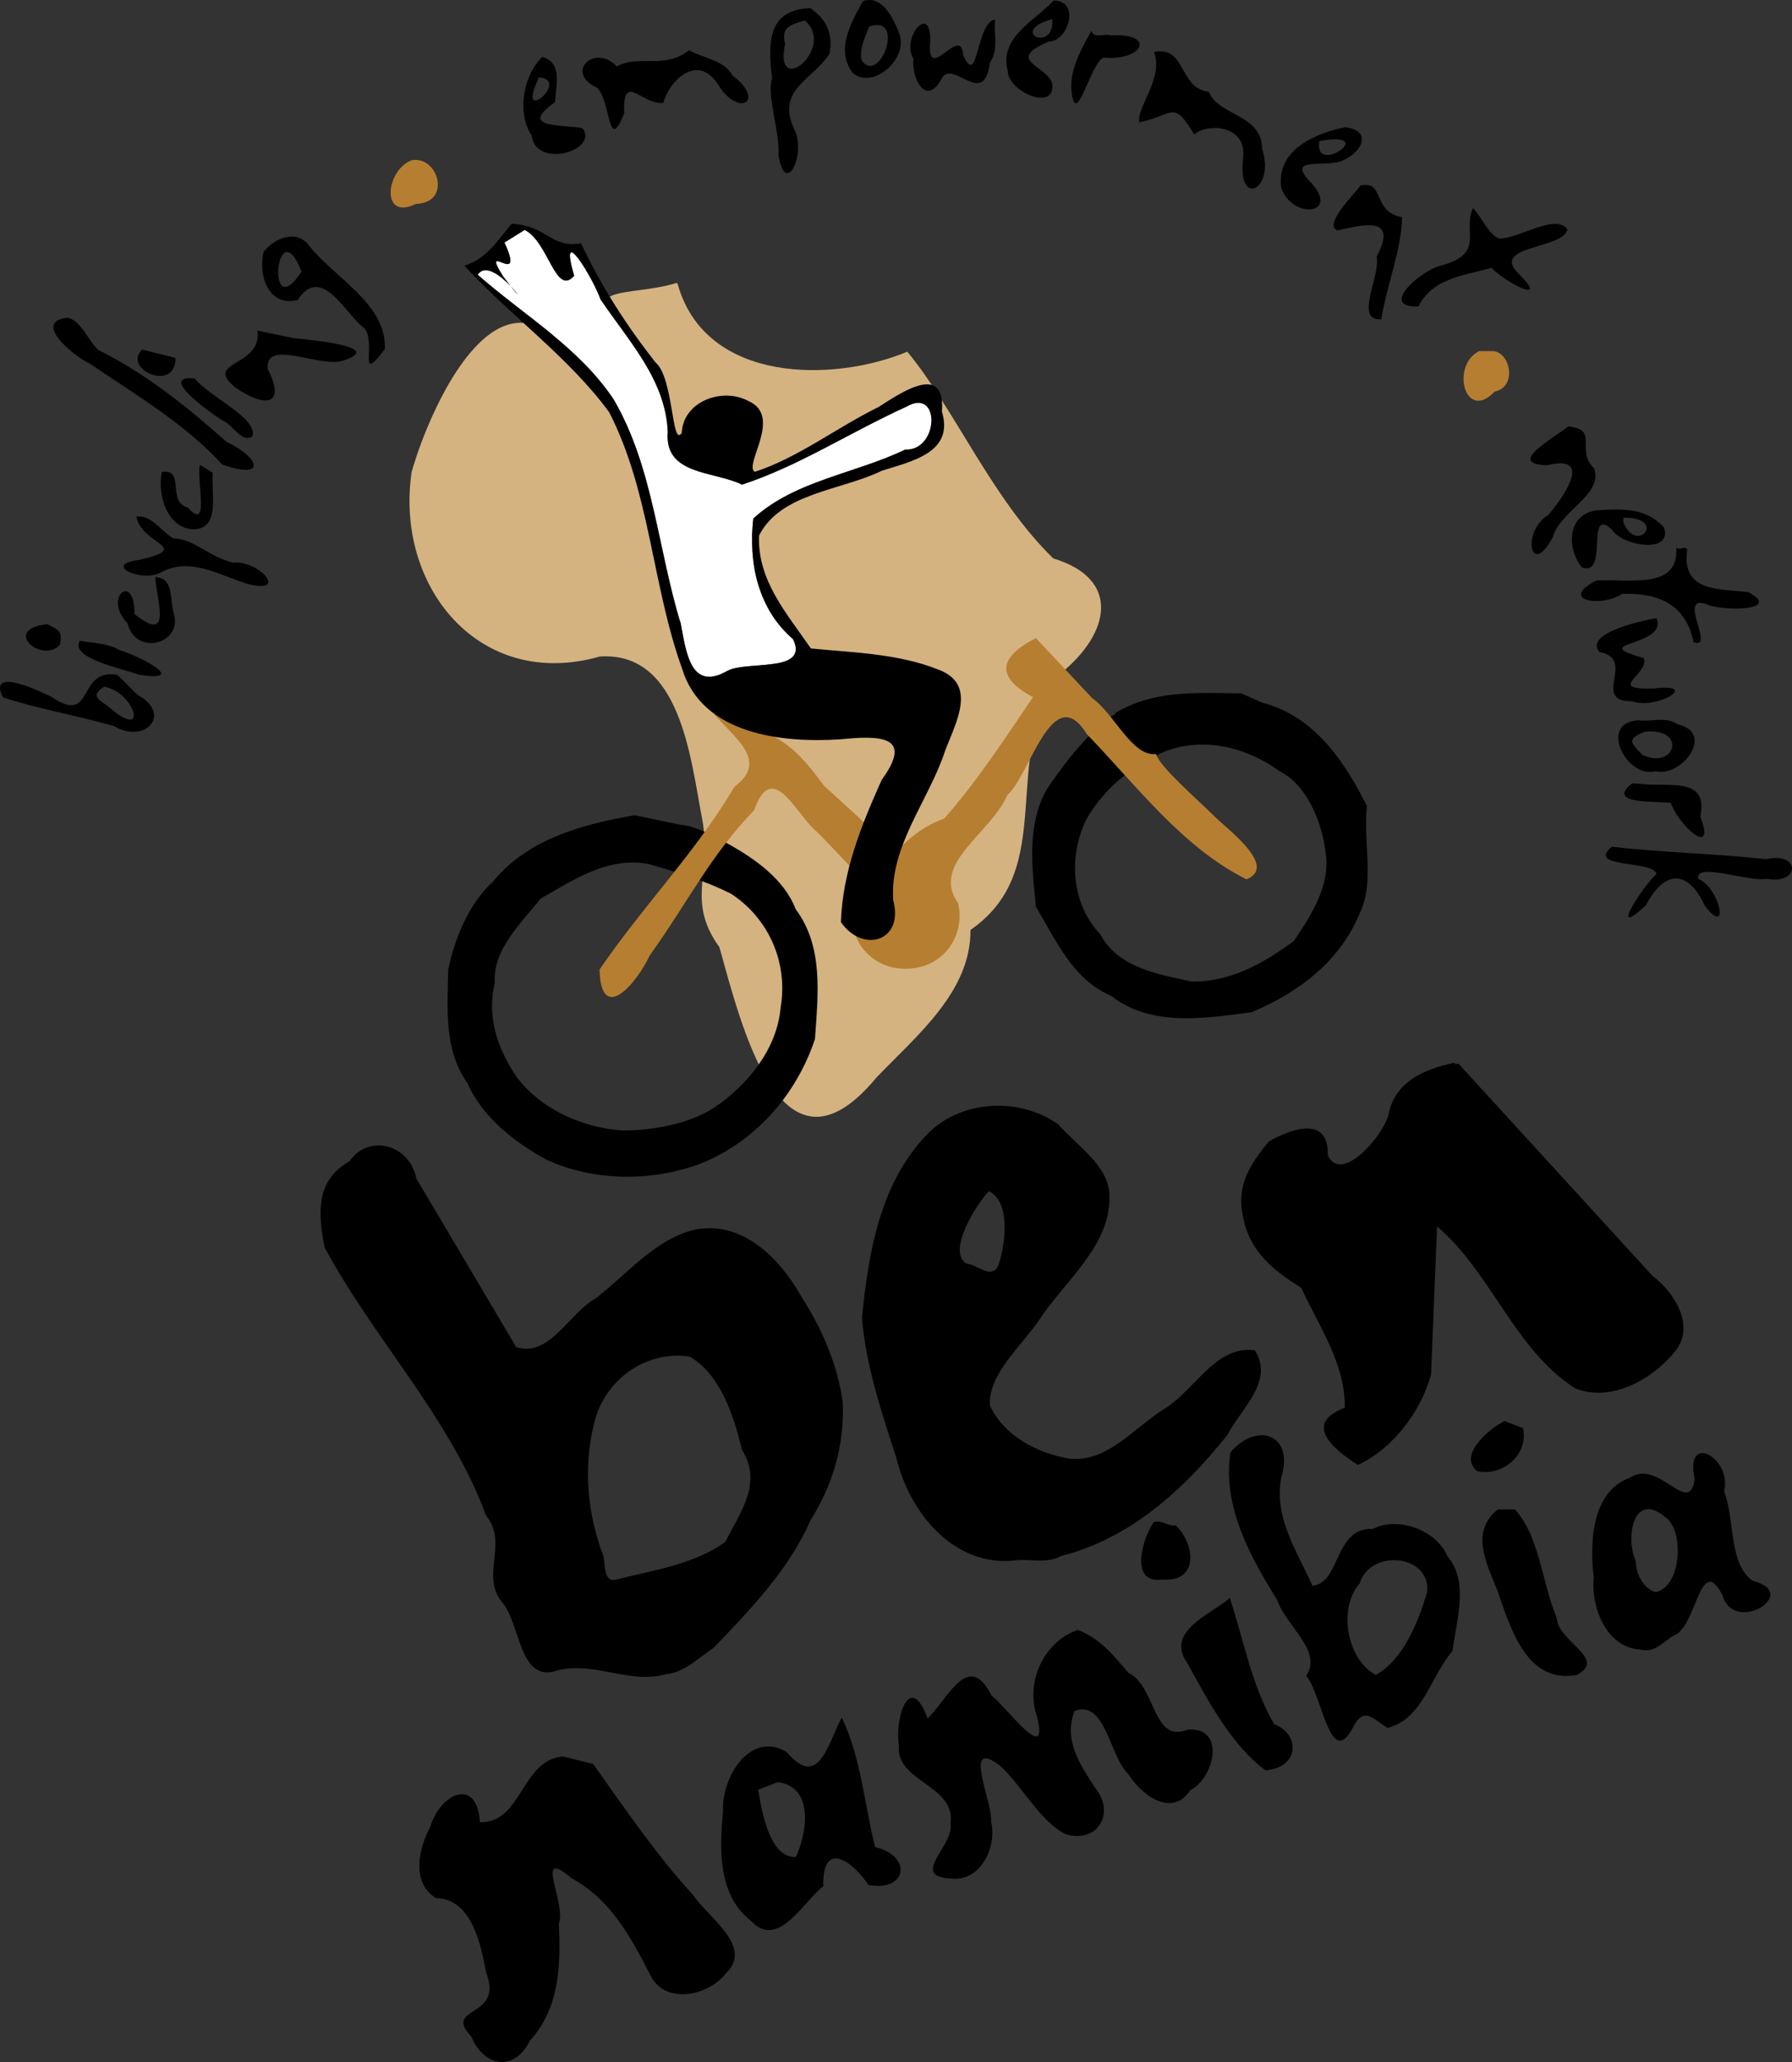
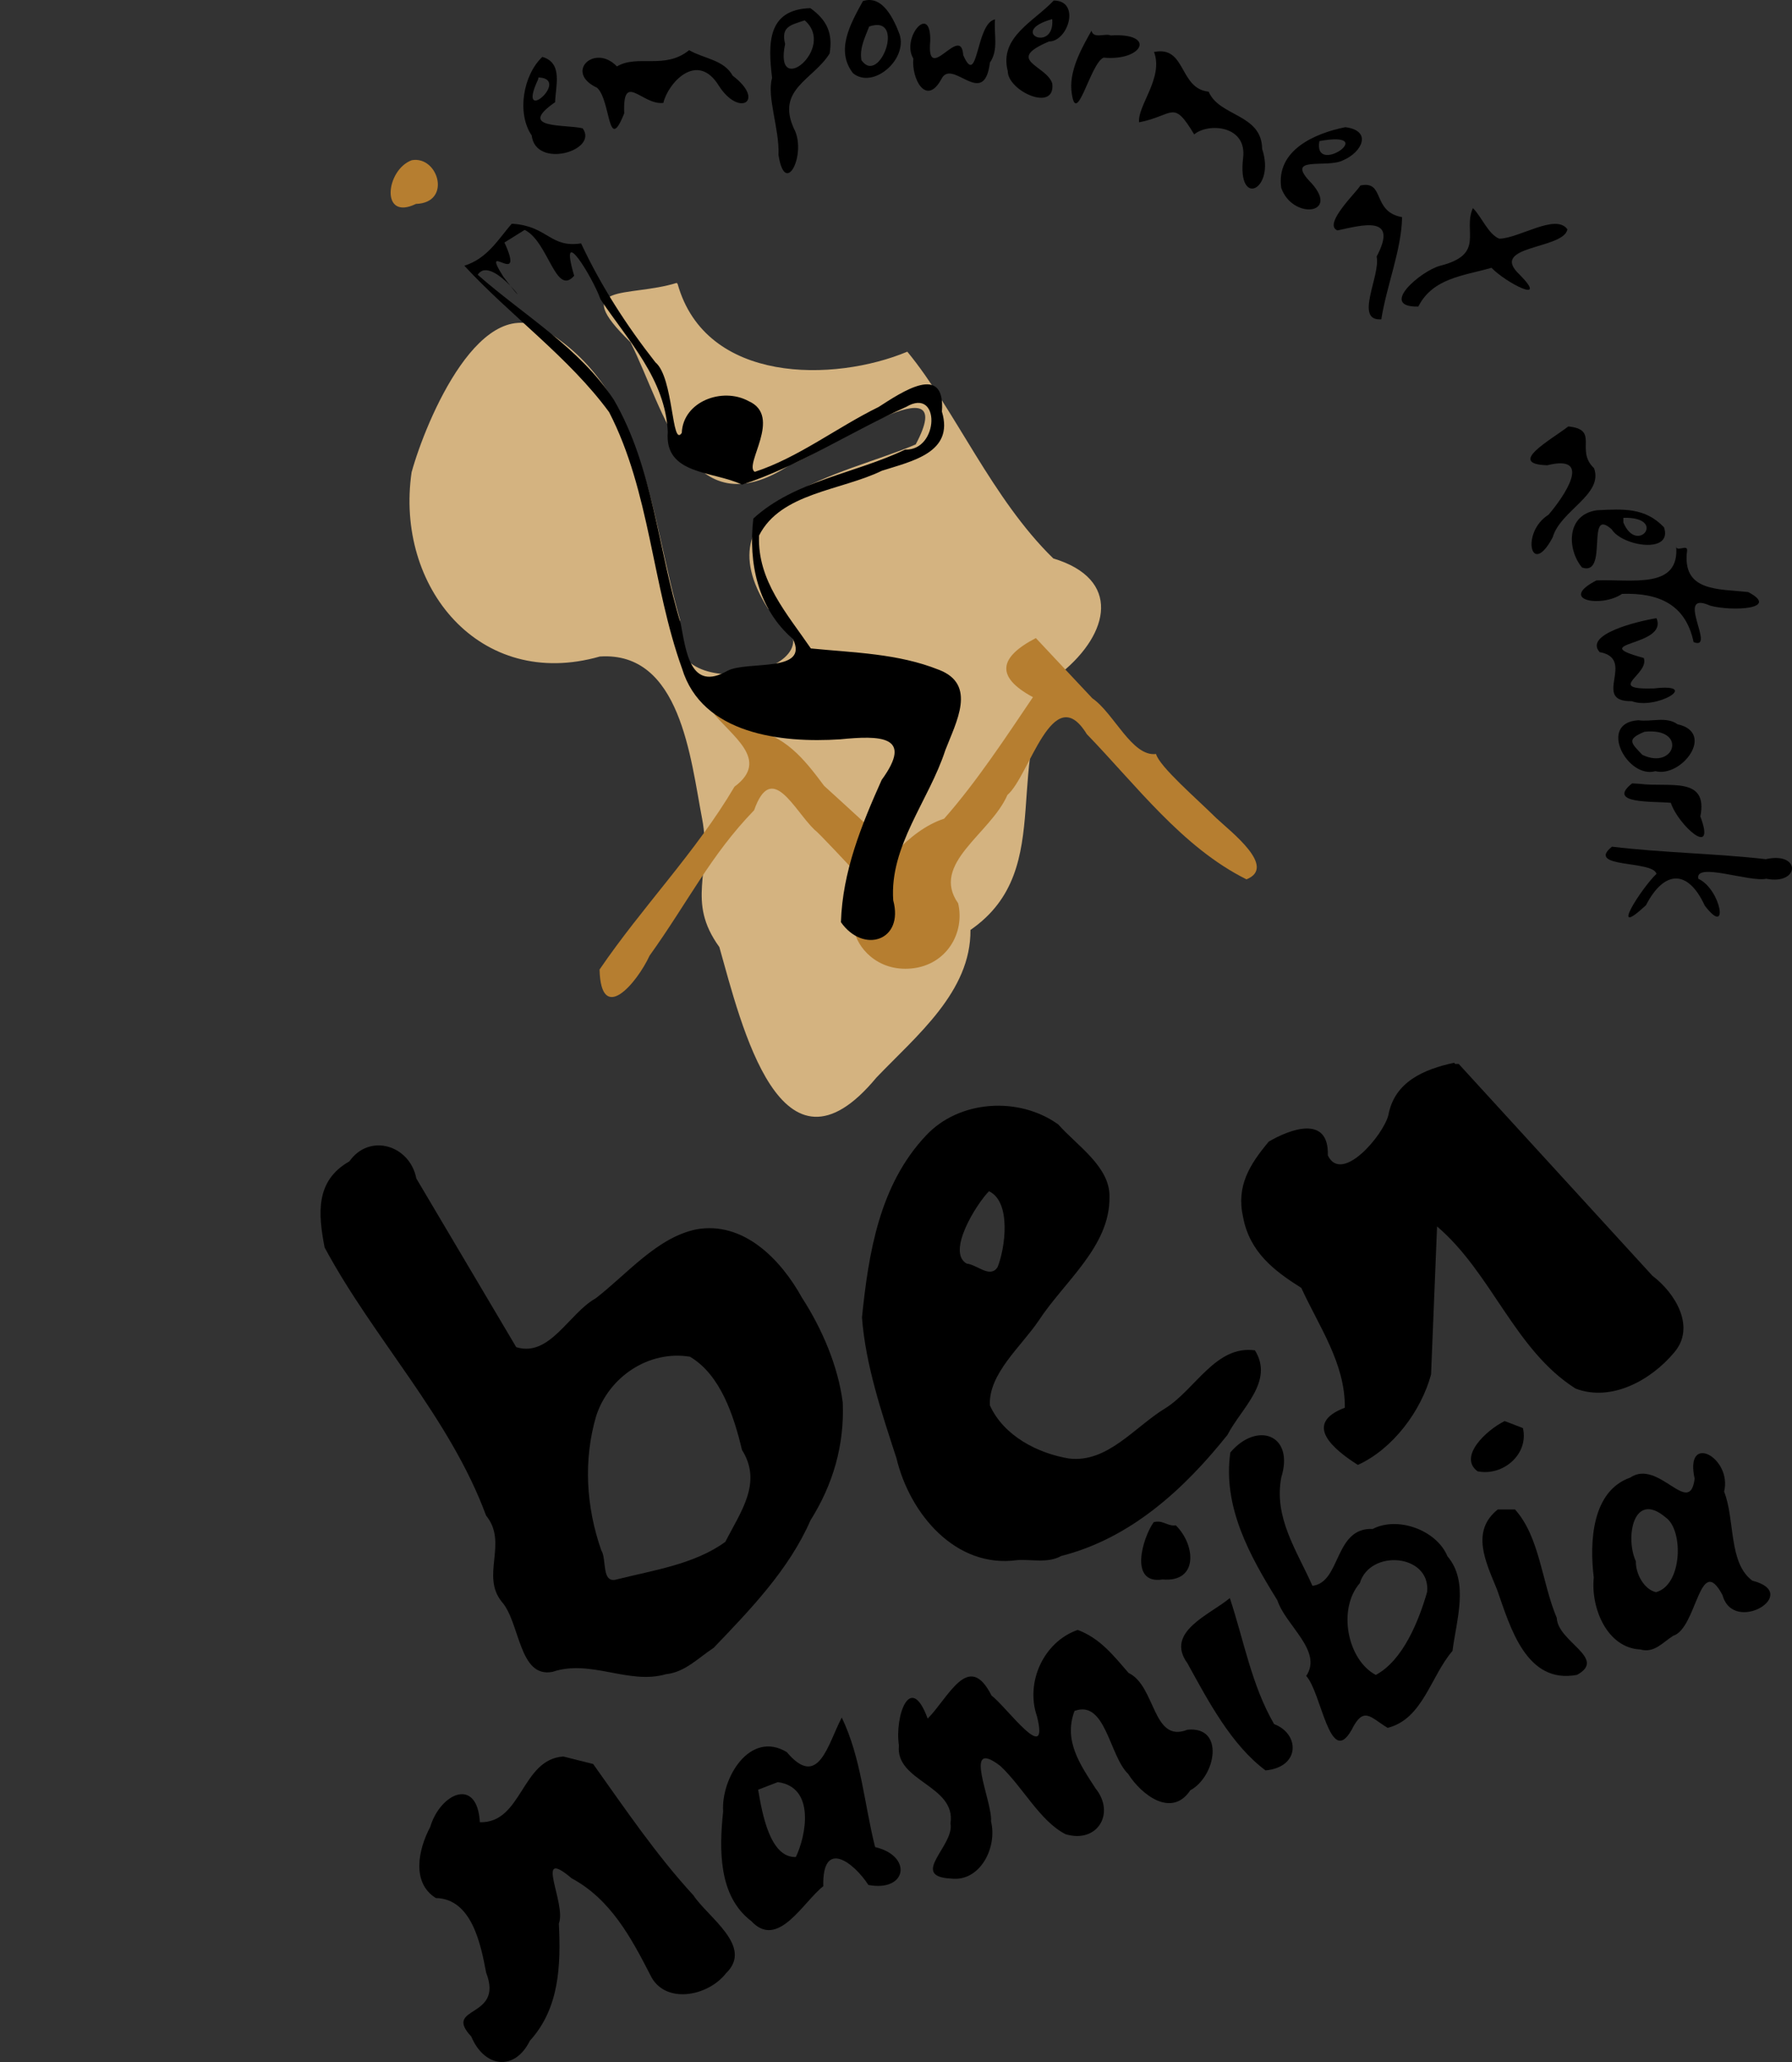
<svg xmlns="http://www.w3.org/2000/svg" version="1.1" width="1000" height="1150" viewBox="0 0 1000 1150">
  <rect x="0" y="0" width="1000" height="1150" fill="#333333" stroke="none" />
  <path style="fill:#d4b380;" d="m 377.619,157.782 c -27.05,8.402 -60.446,-0.653 -25.815,33.049 19.144,37.98 32.919,105.186 88.98,68.486 20.871,-7.824 95.968,-59.791 70.22,-11.469 -39.939,17.279 -121.648,29.862 -82.43,91.611 53.759,34.268 -64.552,58.661 -49.057,6.314 -16.367,-56.302 -18.63,-126.184 -73.824,-160.61 -36.859,-25.245 -68.013,49.336 -76.015,78.239 -9.312,63.993 38.044,121.87 105.027,102.752 45.053,-3.043 50.638,56.837 57.094,90.437 5.805,30.391 -9.194,45.55 9.628,71.61 12.228,43.21 34.324,137.143 87.65,72.767 22.457,-23.423 52.818,-47.973 52.47,-82.321 50.1,-34.595 14.931,-96.586 50.962,-143.612 26.661,-21.801 33.386,-52.086 -4.745,-63.596 C 553.555,278.122 533.03,228.523 506.318,196.139 465.602,213.153 393.84,214.298 378.138,158.358 Z" />
-   <path style="display:inline;fill:#ffffff;" d="m 292.787,128.209 c 13.344,6.616 17.253,37.431 27.616,25.591 -9.014,-30.726 10.279,0.696 14.697,13.124 15.576,23.307 36.129,44.439 37.559,73.913 -2.097,24.167 25.304,21.731 41.431,29.449 30.854,-9.916 60.984,-29.657 91.556,-43.351 19.323,-11.441 18.488,24.579 -0.567,23.804 -27.868,13.421 -61.51,17.233 -84.692,38.461 -2.87,24.811 2.503,50.286 22.116,67.208 9.214,18.969 -25.212,11.999 -36.424,17.631 -20.856,12.08 -23.28,-10.845 -26.202,-26.246 -12.751,-41.414 -15.36,-87.096 -37.372,-124.891 -19.188,-29.112 -50.176,-46.969 -75.925,-69.669 8.404,-12.889 35.446,28.989 14.252,1.019 -13.605,-21.538 12.875,7.571 0.667,-18.992 3.767,-2.343 7.527,-4.698 11.288,-7.05 z" id="path33055" />
-   <path style="fill:#000000;" d="m 354.05,454.654 c -29.269,5.163 -59.411,13.146 -79.048,37.133 -13.404,12.21 -21.347,31.821 -24.912,49.114 -0.329,21.987 -2.534,44.4 10.853,63.348 8.167,18.758 26.55,33.079 44.084,42.571 26.688,12.22 58.735,12.21 85.677,2.231 30.685,-12.154 53.756,-38.481 64.079,-69.609 1.66,-24.571 4.992,-51.293 -10.831,-72.469 -6.426,-17.013 -23.688,-28.371 -35.925,-35.402 -12.237,-7.031 -22.37,-11.393 -28.003,-11.523 -8.659,-1.797 -17.315,-3.594 -25.974,-5.395 z m -0.585,26.388 c 2.722,0.023 5.491,0.27 8.34,0.78 17.571,5.111 32.353,9.654 46.207,16.66 21.214,13.934 31.85,38.635 27.577,63.608 -1.92,22.757 -18.303,43.121 -37.174,55.743 -14.264,9.126 -34.073,12.562 -50.821,12.674 -22.957,-1.61 -45.878,-11.854 -59.551,-30.244 -10.583,-16.004 -16.447,-32.975 -11.936,-52.125 -1.196,-18.785 14.993,-33.505 25.584,-46.991 16.552,-9.376 32.721,-20.265 51.774,-20.105 z" />
-   <path style="fill:#000000;" d="m 674.531,386.475 c -18.067,-0.011 -35.866,1.407 -52.034,11.092 -0.123,0.185 -0.19,0.415 -0.238,0.672 -15.262,9.02 -33.571,34.78 -38.365,42.463 -11.013,19.606 -7.957,44.077 -5.784,65.081 11.454,19.018 20.431,40.404 42.113,49.699 22.095,17.449 52.65,12.401 78.268,9.034 26.141,-10.923 49.279,-28.41 60.31,-55.18 8.537,-17.946 1.692,-40.116 3.986,-59.773 -12.61,-25.249 -29.457,-50.163 -58.403,-57.672 -3.914,-1.727 -7.827,-3.451 -11.741,-5.178 -6.033,-0.064 -12.088,-0.235 -18.11,-0.238 z m -5.654,28.814 c 16.048,-0.585 31.871,5.226 45.254,14.84 15.716,8.037 23.92,29.394 25.692,46.124 2.6,17.901 -8.539,34.781 -17.807,48.572 -17.054,12.434 -34.926,22.678 -56.627,22.661 -18.616,-3.996 -41.415,-7.616 -51.384,-26.388 -16.001,-16.893 -17.942,-42.76 -8.124,-63.369 10.241,-19.331 30.544,-33.966 46.965,-39.625 5.317,-1.708 10.681,-2.621 16.031,-2.816 z" />
  <path style="fill:#b67e30;" d="m 578.044,355.863 c -20.454,10.615 -22.868,21.537 -1.625,32.952 -14.865,21.977 -31.498,47.338 -49.543,67.767 -9.906,3.218 -19.478,10.443 -27.642,19.303 -11.233,-12.611 -29.285,-28.327 -39.362,-37.632 -11.008,-14.826 -22.355,-29.139 -41.918,-31.414 -7.75,-1.766 -14.187,-5.658 -20.645,-10.096 10.62,13.706 32.893,26.898 12.564,42.008 -21.643,36.675 -51.313,66.77 -75.3,101.976 0.781,31.127 20.753,7.726 27.924,-7.756 21.654,-30.18 33.935,-55.927 58.317,-81.07 9.822,-27.901 22.189,-0.184 33.772,10.919 2.364,1.612 18.125,18.709 30.696,31.999 -6.219,10.678 -9.838,14.767 -8.545,23.859 1.293,9.092 12.465,23.35 31.984,21.442 19.519,-1.909 29.865,-19.91 25.952,-36.353 -15.621,-22.159 18.113,-38.729 27.512,-60.423 12.306,-10.413 25.295,-64.844 44.279,-33.927 27.802,28.717 53.273,63.13 89.121,81.005 17.007,-6.82 -8.323,-26.212 -16.854,-34.165 -10.956,-10.858 -31.604,-28.592 -33.621,-35.747 -13.434,1.66 -23.434,-22.723 -35.549,-31.067 z" />
  <path style="display:inline;fill:#000000;" d="m 285.508,124.83 c -7.59,8.786 -13.533,19.313 -26.383,23.369 25.37,27.558 58.419,51.134 80.789,81.665 22.889,44.357 23.952,96.606 40.699,142.992 11.121,36.624 55.426,41.636 88.207,39.466 22.241,-2.178 41.29,-2.216 23.19,22.635 -11.385,25.439 -21.853,51.121 -22.735,79.364 12.448,17.729 35.263,10.467 29.18,-12.179 -2.136,-30.399 19.95,-55.687 29.057,-83.717 5.979,-15.617 17.925,-36.752 -3.692,-44.914 -22.78,-9.089 -47.251,-9.477 -71.334,-11.862 -13.337,-19.521 -29.882,-37.766 -28.917,-62.945 12.051,-23.883 45.734,-25.051 68.57,-36.171 16.728,-5.344 40.415,-10.086 33.481,-32.967 2.061,-27.586 -22.486,-10.81 -35.315,-2.588 -23.229,11.372 -44.933,28.328 -69.122,36.183 -6.353,-3.891 15.807,-31.029 -3.504,-39.482 -14.47,-7.883 -36.483,0.1 -37.221,17.75 -5.708,8.613 -4.486,-30.882 -14.687,-39.315 -16.201,-20.658 -30.272,-42.413 -41.507,-66.385 -17.085,2.71 -18.533,-9.45 -37.803,-10.898 z m 7.279,3.38 c 13.344,6.616 17.253,37.431 27.616,25.591 -9.014,-30.726 10.279,0.696 14.697,13.124 15.576,23.307 36.129,44.439 37.559,73.913 -2.097,24.167 25.304,21.731 41.431,29.449 30.854,-9.916 60.984,-29.657 91.556,-43.351 19.323,-11.441 18.488,24.579 -0.567,23.804 -27.868,13.421 -61.51,17.233 -84.692,38.461 -2.87,24.811 2.503,50.286 22.116,67.208 9.214,18.969 -25.212,11.999 -36.424,17.631 -20.856,12.08 -23.28,-10.845 -26.202,-26.246 -12.751,-41.414 -15.36,-87.096 -37.372,-124.891 -19.188,-29.112 -50.176,-46.969 -75.925,-69.669 8.404,-12.889 35.446,28.989 14.252,1.019 -13.605,-21.538 12.875,7.571 0.667,-18.992 3.767,-2.343 7.527,-4.698 11.288,-7.05 z" />
  <path style="fill:#b67e30;" d="m 229.813,89.343 c -14.544,5.255 -17.756,34.159 2.307,24.379 20.153,-0.62 12.532,-26.943 -2.307,-24.379 z" />
-   <path style="fill:#b67e30;" d="m 825.392,195.825 c -16.132,8.056 -7.796,39.904 8.63,22.612 13.358,-2.751 8.539,-23.686 -2.133,-22.612 -2.166,-1e-5 -4.331,2e-5 -6.497,3e-5 z" />
  <path style="fill:#000000;" d="m 759.125,103.468 c -1.396,2.943 -21.276,21.734 -12.761,25.032 13.697,-2.918 34.285,-8.878 21.847,14.61 2.322,10.4 -12.793,36.188 2.609,34.973 2.977,-18.921 11.278,-38.71 11.592,-56.978 -17.12,-3.051 -9.294,-20.685 -23.287,-17.636 z m 62.801,12.587 c -5.83,12.876 7.219,25.759 -18.305,32.172 -10.554,2.749 -34.698,23.18 -12.153,22.748 8.1,-16.002 25.469,-17.187 40.837,-21.622 8.204,8.521 32.272,20.677 15.768,3.879 -17.87,-16.591 24.474,-13.98 26.602,-25.326 -6.449,-9.091 -26.812,5.022 -38.028,5.217 -6.222,-2.532 -9.715,-12.116 -14.722,-17.068 z M 750.763,70.928 c -17.191,3.441 -38.738,12.864 -35.787,33.819 6.08,17.699 32.736,15.069 16.965,-2.493 -15.838,-16.049 8.503,-8.08 17.652,-12.911 10.379,-4.402 16.448,-16.402 1.17,-18.415 z m -14.493,7.756 c 34.474,-6.257 -3.694,20.236 0,0 z m -92.284,-49.699 c 5.443,14.354 -9.301,29.94 -8.34,39.235 19.491,-3.768 18.786,-13.219 30.755,6.747 7.797,-6.609 29.699,-5.139 27.279,13.295 -3.322,28.278 18.183,17.311 10.637,-5.204 C 704.128,63.422 680.389,65.111 674.479,51.139 657.768,49.399 662.083,25.37 643.986,28.985 Z M 452.226,4.547 c -24.13,0.736 -23.692,19.733 -21.373,38.933 -3.095,10.462 4.208,28.542 3.576,42.923 3.732,24.446 16.091,-1.009 8.547,-14.825 -9.919,-21.931 10.971,-27.145 19.995,-41.77 1.817,-11.266 -1.419,-18.53 -10.745,-25.261 z m -3.184,6.803 C 466.965,26.777 431.578,55.518 438.124,24.543 435.702,14.816 441.106,14.018 449.042,11.35 Z M 302.644,31.736 c -10.738,10.148 -14.37,31.44 -5.933,43.822 2.261,18.879 37.484,8.429 28.44,-3.981 -9.54,-2.373 -37.293,0.573 -15.375,-14.578 0.221,-8.996 4.556,-21.889 -7.132,-25.264 z m -2.101,11.461 c 18.38,0.747 -12.76,27.8 -0.309,1.174 z M 384.573,27.988 c -13.698,11.049 -28.626,2.18 -40.309,9.066 -12.399,-13.016 -29.599,3.322 -11.071,11.885 7.769,7.077 5.808,37.704 15.143,14.252 -0.936,-23.828 9.953,-4.349 21.852,-5.804 2.378,-10.646 18.733,-29.411 30.969,-9.547 11.35,17.76 26.231,8.428 7.714,-5.617 -5.015,-9.004 -16.11,-9.446 -24.298,-14.235 z M 609.087,17.134 c -4.223,7.643 -12.161,20.704 -11.243,32.866 2.371,23.642 10.433,-14.743 17.993,-17.855 21.976,2.064 29.609,-13.965 3.973,-12.368 -3.19,-1.406 -9.567,2.112 -10.723,-2.643 z M 588.031,0.279 C 576.97,12.064 557.471,20.68 562.36,39.623 c -0.011,11.197 26.714,23.248 24.848,6.997 -3.088,-10.226 -26.931,-12.908 -1.818,-23.485 10.7,0.004 17.754,-22.759 2.64,-22.856 z M 587.186,10.656 c 1.6,19.241 -25.324,7.073 0,0 z m -31.931,0.173 c -10.782,1.981 -9.384,38.991 -17.742,19.932 -1.198,-18.099 -20.727,17.701 -18.413,-7.973 0.454,-21.581 -16.341,-1.612 -9.426,9.879 -1.137,11.216 7.209,26.993 15.666,11.417 5.964,-12.102 23.774,17.297 27.067,-9.172 4.986,-7.158 2.095,-15.998 2.848,-24.084 z M 481.536,0.604 C 474.47,13.493 466.176,28.103 475.99,40.814 c 11.045,9.127 30.561,-7.403 26.018,-21.644 -3.047,-8.001 -9.354,-22.277 -20.472,-18.566 z m 3.488,14.19 c 20.777,-7.098 5.804,33.38 -4.311,18.761 -1.135,-6.827 1.951,-12.575 4.311,-18.761 z" />
-   <path style="fill:#000000;" d="m 65.5,376.336 c -23.241,-3.737 -12.351,28.969 -37.067,12.119 -11.53,-5.508 -34.656,-15.46 -26.861,0.424 16.796,5.798 42.145,10.37 62.108,16.075 16.701,10.264 33.284,-6.372 12.854,-17.584 -3.678,-3.678 -7.356,-7.357 -11.034,-11.035 z m -7.365,6.651 c 16.446,2.623 25.036,29.68 4.528,12.932 -5.201,-5.03 -13.97,-6.957 -4.528,-12.932 z M 44.487,357.314 c -5.481,9.725 22.458,15.188 32.904,18.946 28.051,4.384 2.138,-9.791 -10.585,-13.625 -6.798,-4.043 -14.776,-3.858 -22.319,-5.321 z m -17.937,-9.186 c -26.169,2.553 -3.127,22.474 6.954,11.46 1.386,-7.824 -0.618,-8.09 -6.954,-11.46 z M 86.664,321.827 c 0.245,11.368 10.369,38.325 -11.633,20.603 0.342,-23.726 -17.974,-9.547 -3.916,5.175 4.763,18.638 30.367,11.416 26.035,-4.785 -2.706,-9.132 0.055,-20.384 -10.485,-20.993 z M 76.093,288.117 c 2.839,15.855 32.591,17.104 0.975,24.279 -19.675,2.46 1.344,12.278 12.023,7.221 16.433,-9.457 32.473,0.845 48.905,6.005 23.807,6.138 6.382,-13.324 -7.96,-11.839 C 116.489,310.61 108.46,300.488 96.759,300.27 89.869,296.426 84.725,287.014 76.093,288.117 Z m 35.506,-28.814 c -2.323,7.489 6.062,38.096 -6.861,23.706 -11.872,-3.104 -1.159,-21.932 -14.436,-19.742 -2.678,12.983 3.142,31.372 17.572,31.934 15.29,-0.044 9.895,-19.998 10.831,-31.522 -2.368,-1.459 -4.737,-2.917 -7.105,-4.376 z M 37.858,177.172 c -20.03,1.996 2.456,20.957 12.138,25.582 25.72,17.443 52.781,33.207 74.016,56.289 24.115,8.651 22.089,-3.13 2.306,-12.693 -22.08,-19.59 -44.964,-38.044 -71.541,-51.218 -5.715,-5.441 -9.563,-16.134 -16.919,-17.96 z m 103.19,65.911 c 2.171,-10.324 -23.954,-21.576 -32.38,-31.996 -21.108,-2.151 8.237,18.879 15.634,23.517 5.387,1.851 11.168,13.436 16.746,8.479 z m 6.034,-102.633 c -3.077,13.473 2.605,30.591 18.977,26.973 13.415,-20.559 26.31,7.579 37.674,16.035 6.12,9.364 -4.297,31.167 11.011,11.302 1.192,-24.819 -27.218,-39.283 -41.993,-57.386 -6.808,-9.835 -19.428,-4.822 -25.669,3.077 z m 21.186,11.006 c -20.368,31.191 -14.15,-35.88 0,0 z m -24.609,32.93 c 2.84,20.403 -30.549,16.815 -12.463,31.635 17.057,11.829 28.627,10.012 18.132,-10.33 -1.233,-17.379 29.807,0.042 42.459,-4.669 23.348,-7.612 -18.042,-11.433 -28.178,-12.47 -6.652,-1.379 -13.301,-2.772 -19.95,-4.166 z m -64.339,10.572 c -11.365,11.01 18.923,24.217 18.587,4.68 -6.212,-1.563 -12.395,-3.12 -18.587,-4.68 z" />
  <path style="fill:#000000;" d="m 899.522,472.203 c -14.955,12.124 22.979,7.483 24.847,15.144 -8.536,8.192 -27.084,37.264 -5.875,17.516 10.18,-19.614 23.381,-20.203 32.794,0.151 13.846,18.28 9.088,-9.077 -3.543,-14.907 -2.251,-9.595 28.763,2.061 37.881,-0.023 18.83,3.699 19.574,-15.312 -0.231,-10.916 -28.531,-3.226 -57.475,-3.557 -85.873,-6.965 z m 11.265,-35.314 c -14.732,11.642 12.126,9.876 21.587,10.86 4.143,12.518 25.518,31.615 16.485,7.591 4.535,-22.737 -17.709,-16.087 -33.714,-18.177 l -3.049,-0.192 z m 3.509,-35.205 c -22.879,1.34 -6.266,32.866 9.467,28.402 14.612,3.761 33.734,-21.448 12.342,-26.164 -6.22,-4.517 -14.684,-1.187 -21.808,-2.239 z m 3.379,6.434 c 24.129,-2.579 17.21,21.67 -1.197,12.861 -6.403,-6.691 -8.935,-8.678 1.197,-12.861 z m 6.694,-63.348 c -10.649,1.709 -40.522,9.001 -31.73,18.907 20.825,3.832 -4.978,27.748 17.908,27.369 13.629,5.129 39.113,-10.171 12.477,-7.107 -27.572,0.815 -2.427,-7.676 -5.741,-16.985 -33.374,-8.986 13.893,-6.132 7.085,-22.184 z m 10.94,-40.686 c 2.493,24.938 -24.457,18.79 -44.455,19.627 -21.583,11.106 2.891,15.323 14.317,7.489 20.301,-0.66 35.481,5.73 39.906,26.898 12.978,5.138 -11.204,-29.512 9.274,-20.308 12.197,3.271 39.228,1.948 21.239,-7.578 -16.837,-1.879 -37.135,-0.101 -34.13,-23.178 0.36,-3.918 -6.552,1.565 -6.151,-2.95 z M 875.173,237.833 c -9.901,7.627 -34.592,21.017 -11.719,21.643 25.851,-6.412 9.273,17.571 0.654,27.622 -15.563,9.702 -9.885,35.787 2.357,12.545 4.27,-14.933 28.403,-23.75 23.078,-38.514 -10.776,-10.123 3.279,-21.549 -14.369,-23.295 z m 16.05,46.731 c -17.41,2.373 -16.741,21.997 -8.381,31.956 15.03,5.155 1.804,-34.602 16.55,-21.296 5.84,9.432 34.191,13.928 29.19,-1.124 -10.613,-11.165 -22.777,-10.231 -37.359,-9.535 z m 14.666,4.225 c 24.835,-0.639 7.764,21.051 0,2.621 z" />
  <path style="fill:#000000;" d="m 371.563,933.729 c -20.697,6.026 -41.862,-8.533 -63.217,-1.33 -18.913,3.704 -18.062,-27.609 -28.388,-39.119 -11.82,-14.74 3.757,-32.762 -8.699,-48.032 -20.314,-54.918 -62.925,-98.801 -90.123,-149.558 -3.637,-18.958 -5.207,-37.174 13.838,-47.986 11.16,-15.925 33.753,-9.079 37.342,9.522 18.614,31.35 37.168,62.734 55.757,94.098 18.706,5.808 29.352,-18.851 44.311,-27.204 17.584,-13.555 34.181,-33.891 56.053,-38.463 26.399,-4.835 47.303,16.711 59.068,38.044 11.246,17.333 20.229,38.327 22.782,58.566 0.949,23.771 -5.39,45.563 -18.014,65.647 -11.993,27.475 -33.655,49.837 -54.032,71.107 -8.644,5.624 -15.909,13.589 -26.681,14.708 z m -27.484,-52.846 c 20.242,-5.106 43.575,-8.441 60.696,-20.998 8.431,-16.62 20.873,-32.89 9.27,-51.262 -4.585,-19.27 -12.068,-41.973 -29.026,-51.971 -23.027,-3.768 -45.362,11.31 -52.383,33.23 -7.159,24.563 -5.558,50.493 2.887,74.731 3.176,4.798 -0.089,18.652 8.555,16.27 z m 223.644,-10.788 c -34.516,4.808 -60.106,-25.974 -67.446,-56.781 -8.274,-25.431 -17.297,-52.187 -19.261,-78.57 3.688,-36.137 9.774,-73.938 35.717,-101.441 18.542,-19.848 51.828,-21.956 73.811,-6.195 10.341,11.755 29.093,23.618 28.583,40.596 0.311,27.5 -25.276,47.049 -39.491,68.81 -9.825,14.539 -28.027,29.589 -27.264,47.245 7.753,17.1 26.713,26.784 44.202,29.681 21.507,2.582 36.696,-17.764 53.772,-28.069 16.744,-10.506 28.109,-35.251 49.943,-32.274 10.879,17.421 -7.693,32.335 -15.329,47.167 -24.253,30.393 -54.148,57.727 -92.758,67.524 -7.586,4.203 -16.254,1.778 -24.48,2.305 z M 556.703,706.657 c 4.218,-10.473 7.808,-36.309 -4.806,-42.296 -6.912,6.95 -23.907,33.964 -12.434,40.376 5.657,0.479 13.119,8.469 17.24,1.921 z M 811.441,592.724 c -16.573,3.558 -33.275,10.467 -36.677,29.217 -2.929,11.369 -26.081,38.579 -33.786,22.445 0.694,-22.649 -20.897,-14.8 -32.977,-7.682 -10.664,12.801 -18.21,24.719 -14.32,42.073 3.657,19.499 17.309,29.991 32.481,39.462 9.906,21.63 24.57,42.159 24.298,66.868 -23.74,8.999 -6.165,23.341 7.279,31.891 19.49,-8.851 35.376,-30.12 40.844,-50.475 1.117,-27.508 2.233,-55.016 3.348,-82.525 30.515,25.971 43.276,68.874 77.271,90.407 19.818,7.607 42.074,-4.522 55.096,-20.162 12.016,-14.004 0.809,-32.891 -12.218,-42.761 -36.021,-39.369 -72.041,-78.739 -108.062,-118.108 h -1.993 z" />
  <path style="fill:#000000;" d="m 754.213,964.846 c -12.177,21.374 -16.762,-20.978 -25.301,-30.136 9.389,-13.97 -11.517,-28.153 -16.103,-42.231 -15.434,-24.822 -30.583,-52.214 -26.234,-82.423 14.86,-17.528 35.875,-10.003 28.426,13.903 -4.297,22.4 8.736,40.95 17.385,60.474 16.053,-1.856 12.015,-32.65 33.655,-31.72 13.803,-7.202 35.585,0.527 41.677,15.226 12.343,14.421 4.846,36.145 2.84,52.788 -12.224,14.11 -16.507,37.969 -36.194,42.918 -9.609,-5.763 -13.365,-12.495 -20.149,1.203 z m 13.526,-30.719 c 15.318,-8.172 24.089,-30.436 28.682,-46.38 1.845,-21.147 -31.91,-23.912 -37.59,-4.819 -12.597,14.52 -6.91,42.829 8.908,51.199 z m 147.591,-14.198 c -18.496,-0.859 -27.708,-23.082 -25.945,-40.124 -2.446,-19.825 -1.083,-48.169 20.298,-55.714 15.895,-10.797 33.21,22.652 35.987,0.569 -5.754,-26.101 21.043,-11.842 16.45,7.236 6.169,15.649 2.326,39.832 15.765,49.668 27.842,7.079 -10.514,30.538 -16.671,8.02 -12.906,-24.215 -14.166,18.553 -27.551,22.733 -5.895,3.739 -10.543,9.782 -18.332,7.612 z m 8.769,-31.946 c 14.767,-3.903 15.518,-34.74 5.363,-41.731 -17.942,-15.175 -22.687,11.204 -16.592,24.529 -0.17,6.978 4.636,15.708 11.229,17.202 z m -454.369,69.901 c -7.887,15.129 -13.004,40.255 -30.7,19.271 -20.471,-12.342 -36.692,14.4 -35.502,33.114 -2.172,21.067 -2.771,47.074 15.679,61.113 14.907,16.118 28.938,-10.641 40.211,-19.408 -0.647,-26.743 16.962,-13.371 25.173,-0.715 21.571,4.066 24.81,-16.166 3.747,-21.123 -6.095,-24.103 -7.733,-49.646 -18.608,-72.252 z m -35.701,36.029 c 21.155,2.766 15.742,30.094 10.074,41.773 -14.492,0.483 -18.817,-24.509 -21.036,-37.548 3.658,-1.398 7.312,-2.806 10.962,-4.225 z M 314.407,979.635 c -23.52,1.452 -22.926,37.225 -46.619,36.657 -1.494,-25.622 -22.098,-16.211 -27.729,2.665 -6.714,12.659 -10.503,31.054 3.159,39.606 20.101,0.378 25.111,25.913 28.05,41.536 10.168,26.128 -24.529,18.268 -8.26,35.735 7.118,17.078 24.042,19.748 32.686,2.317 16.507,-18.159 17.325,-42.118 16.164,-65.38 4.398,-11.152 -14.422,-43.516 7.078,-25.268 21.753,11.693 33.206,33.032 43.955,53.974 7.8,16.558 32.054,12.18 42.293,-1.009 15.415,-14.894 -9.938,-30.939 -18.272,-43.466 -20.845,-22.68 -38.066,-48.186 -55.912,-73.205 -5.532,-1.387 -11.063,-2.773 -16.594,-4.16 z m 286.99,-70.605 c -19.046,6.6 -29.29,29.29 -22.747,48.106 7.224,28.645 -17.168,-5.479 -25.325,-11.471 -12.837,-25.53 -24.019,1.254 -35.657,12.804 -9.733,-26.564 -18.506,-1.141 -16.032,15.014 -2.207,20.122 32.058,22.169 28.767,43.46 2.408,12.339 -23.463,29.556 0.368,30.764 16.195,1.937 25.885,-17.463 22.25,-31.914 1.012,-10.808 -16.541,-47.542 5.177,-30.916 12.536,11.668 22.111,30.794 36.401,38.074 17.74,5.35 27.949,-11.598 16.804,-25.464 -8.714,-13.422 -18.023,-26.74 -11.786,-43.286 17.372,-6.416 19.409,25.09 29.96,35.162 7.365,11.628 24.244,24.702 34.64,9.117 14.375,-7.825 19.34,-35.929 -1.583,-33.793 -19.583,7.79 -17.553,-24.347 -32.857,-31.678 -8.426,-9.713 -15.875,-19.307 -28.381,-23.979 z m 84.897,-17.765 c -11.082,9.275 -36.381,18.887 -23.678,36.329 11.634,21.133 24.512,45.57 43.587,59.776 19.529,-1.78 19.133,-20.442 4.81,-25.807 -12.622,-21.724 -16.868,-46.685 -24.718,-70.298 z m 149.517,-49.417 c -15.255,12.221 -6.728,29.182 -0.358,44.806 7.318,20.793 16.227,52.812 44.573,47.439 17.029,-9.265 -10.829,-18.416 -11.292,-31.788 -8.363,-19.642 -9.409,-44.996 -23.304,-60.455 -3.206,2.1e-4 -6.412,-1.3e-4 -9.619,-7.6e-4 z m 3.834,-49.309 c -10.249,5.083 -26.013,19.863 -15.142,28.012 14.125,2.956 28.758,-9.489 25.345,-24.091 -3.399,-1.314 -6.8,-2.62 -10.203,-3.921 z m -195.833,56.393 c -6.178,8.566 -14.017,34.887 4.938,31.956 20.245,1.731 18.36,-19.435 7.389,-30.179 -4.725,0.66 -7.145,-3.174 -12.327,-1.776 z" />
</svg>